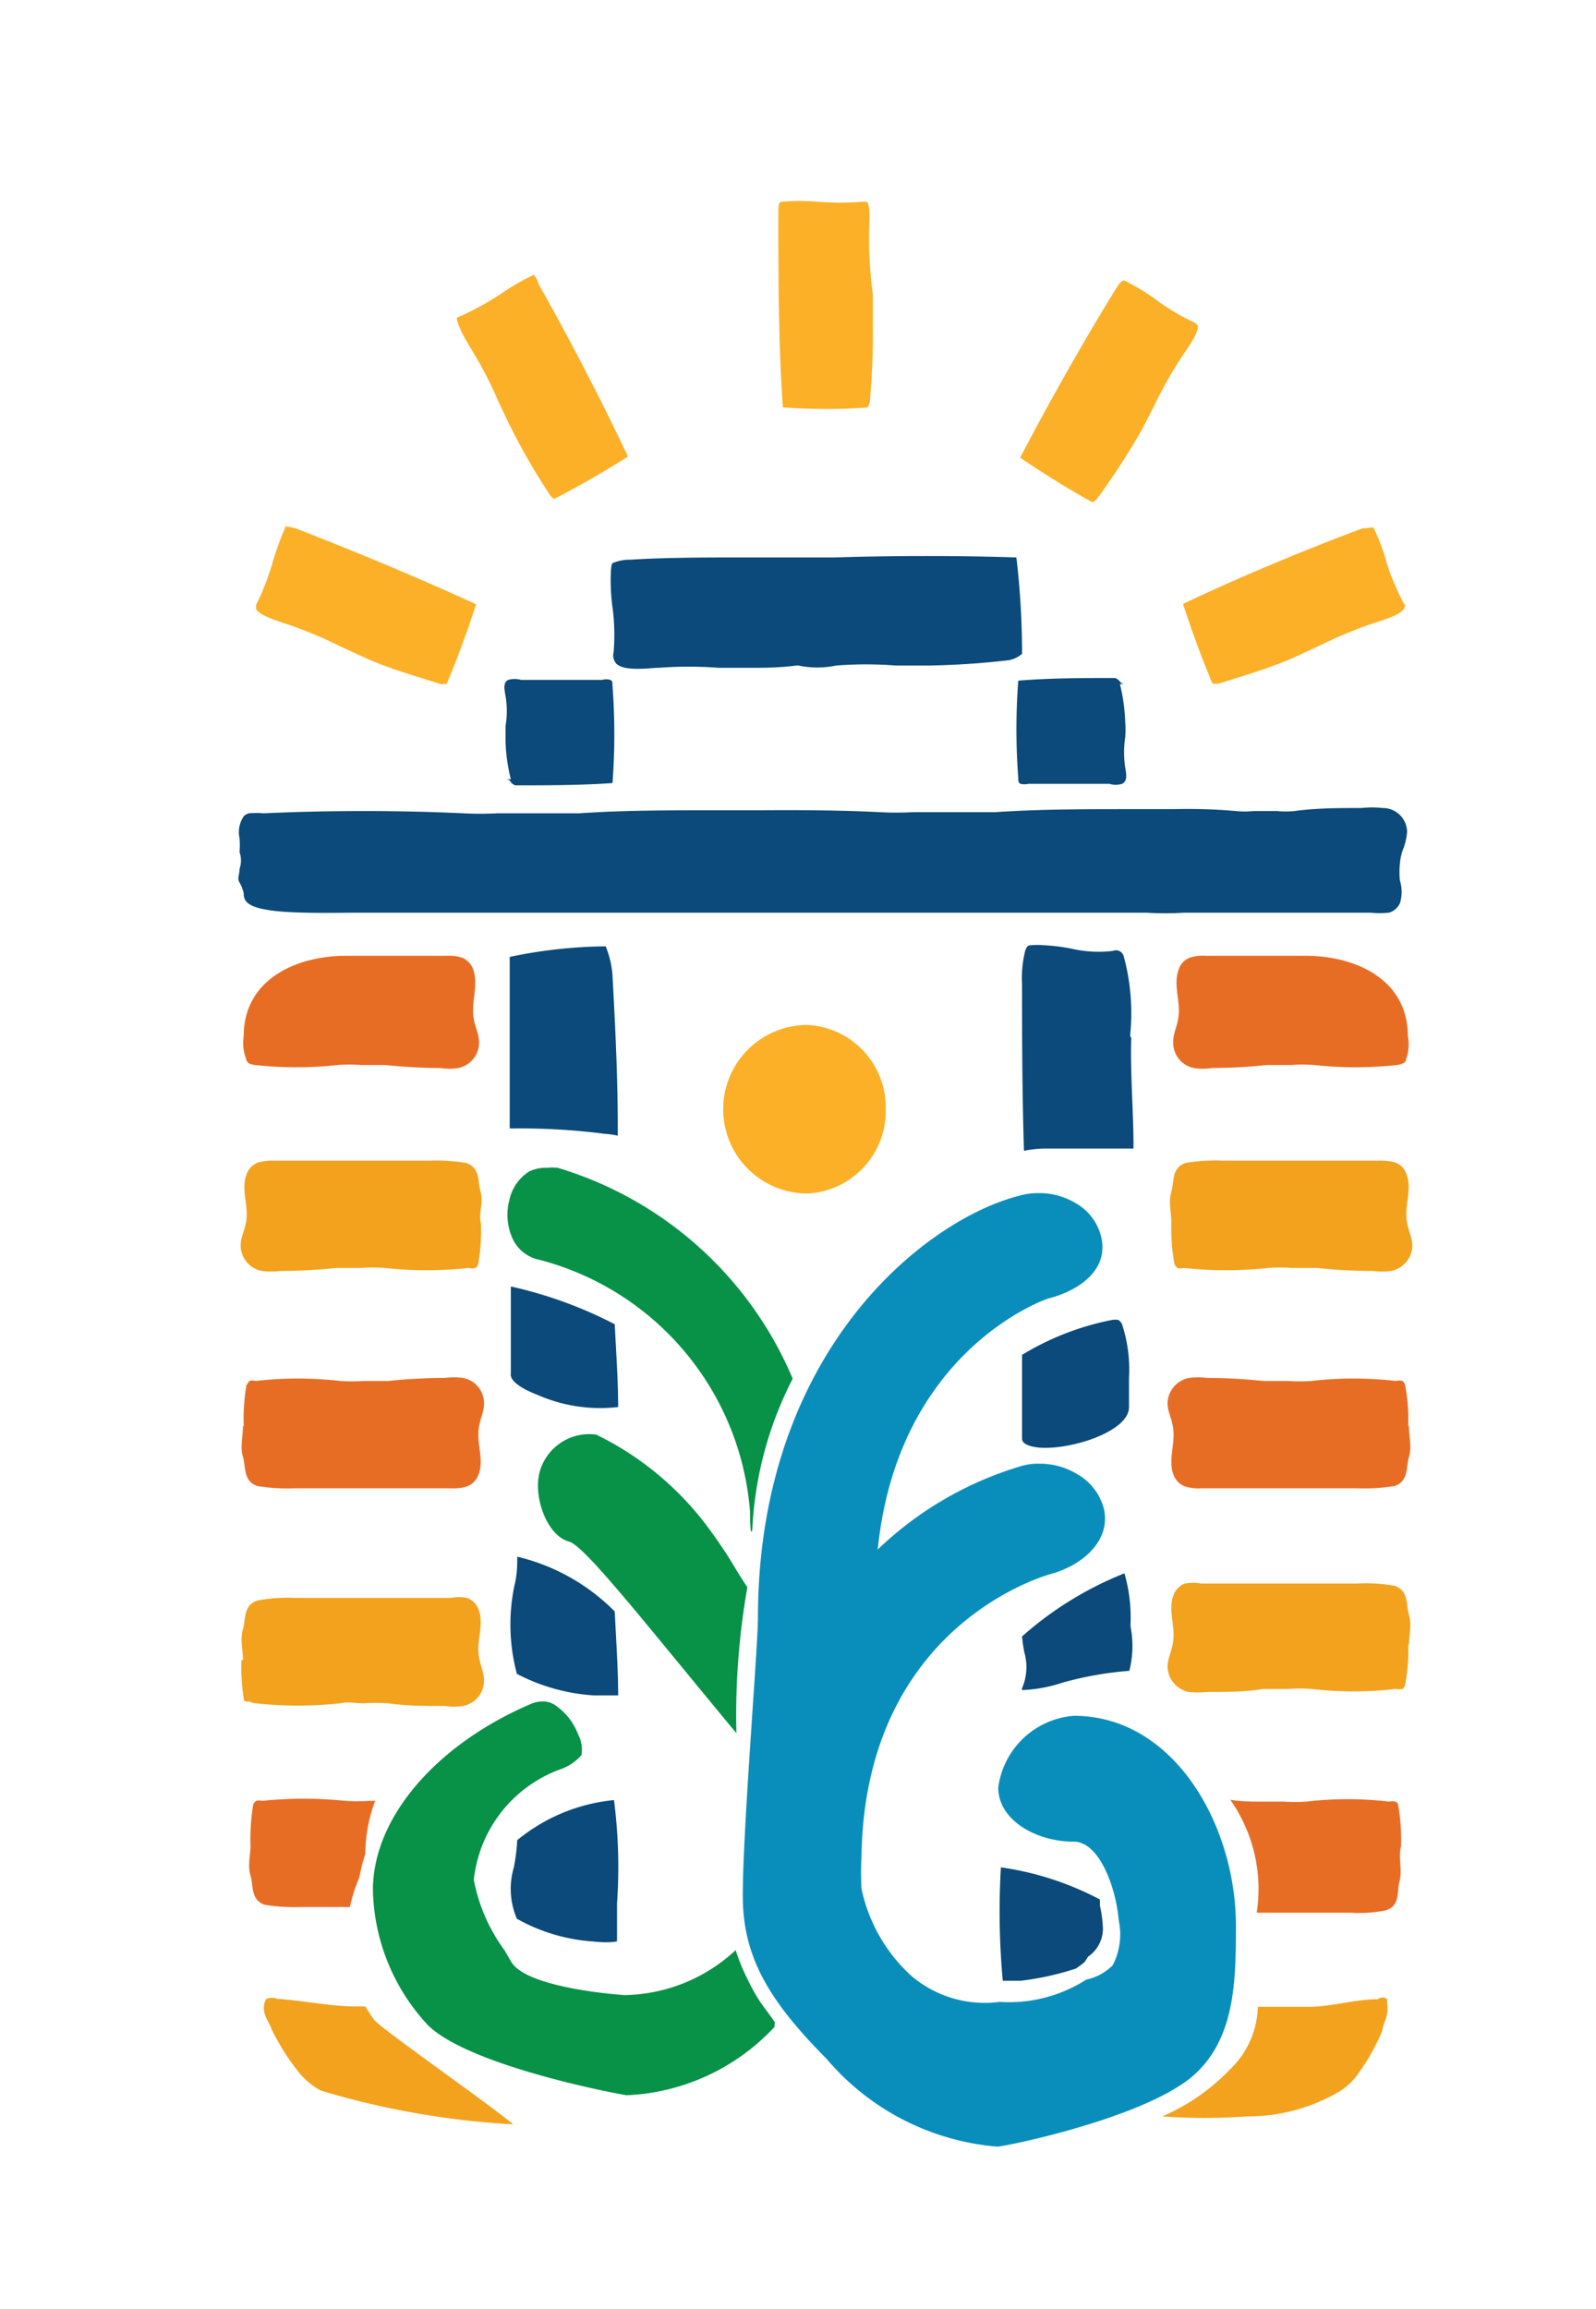
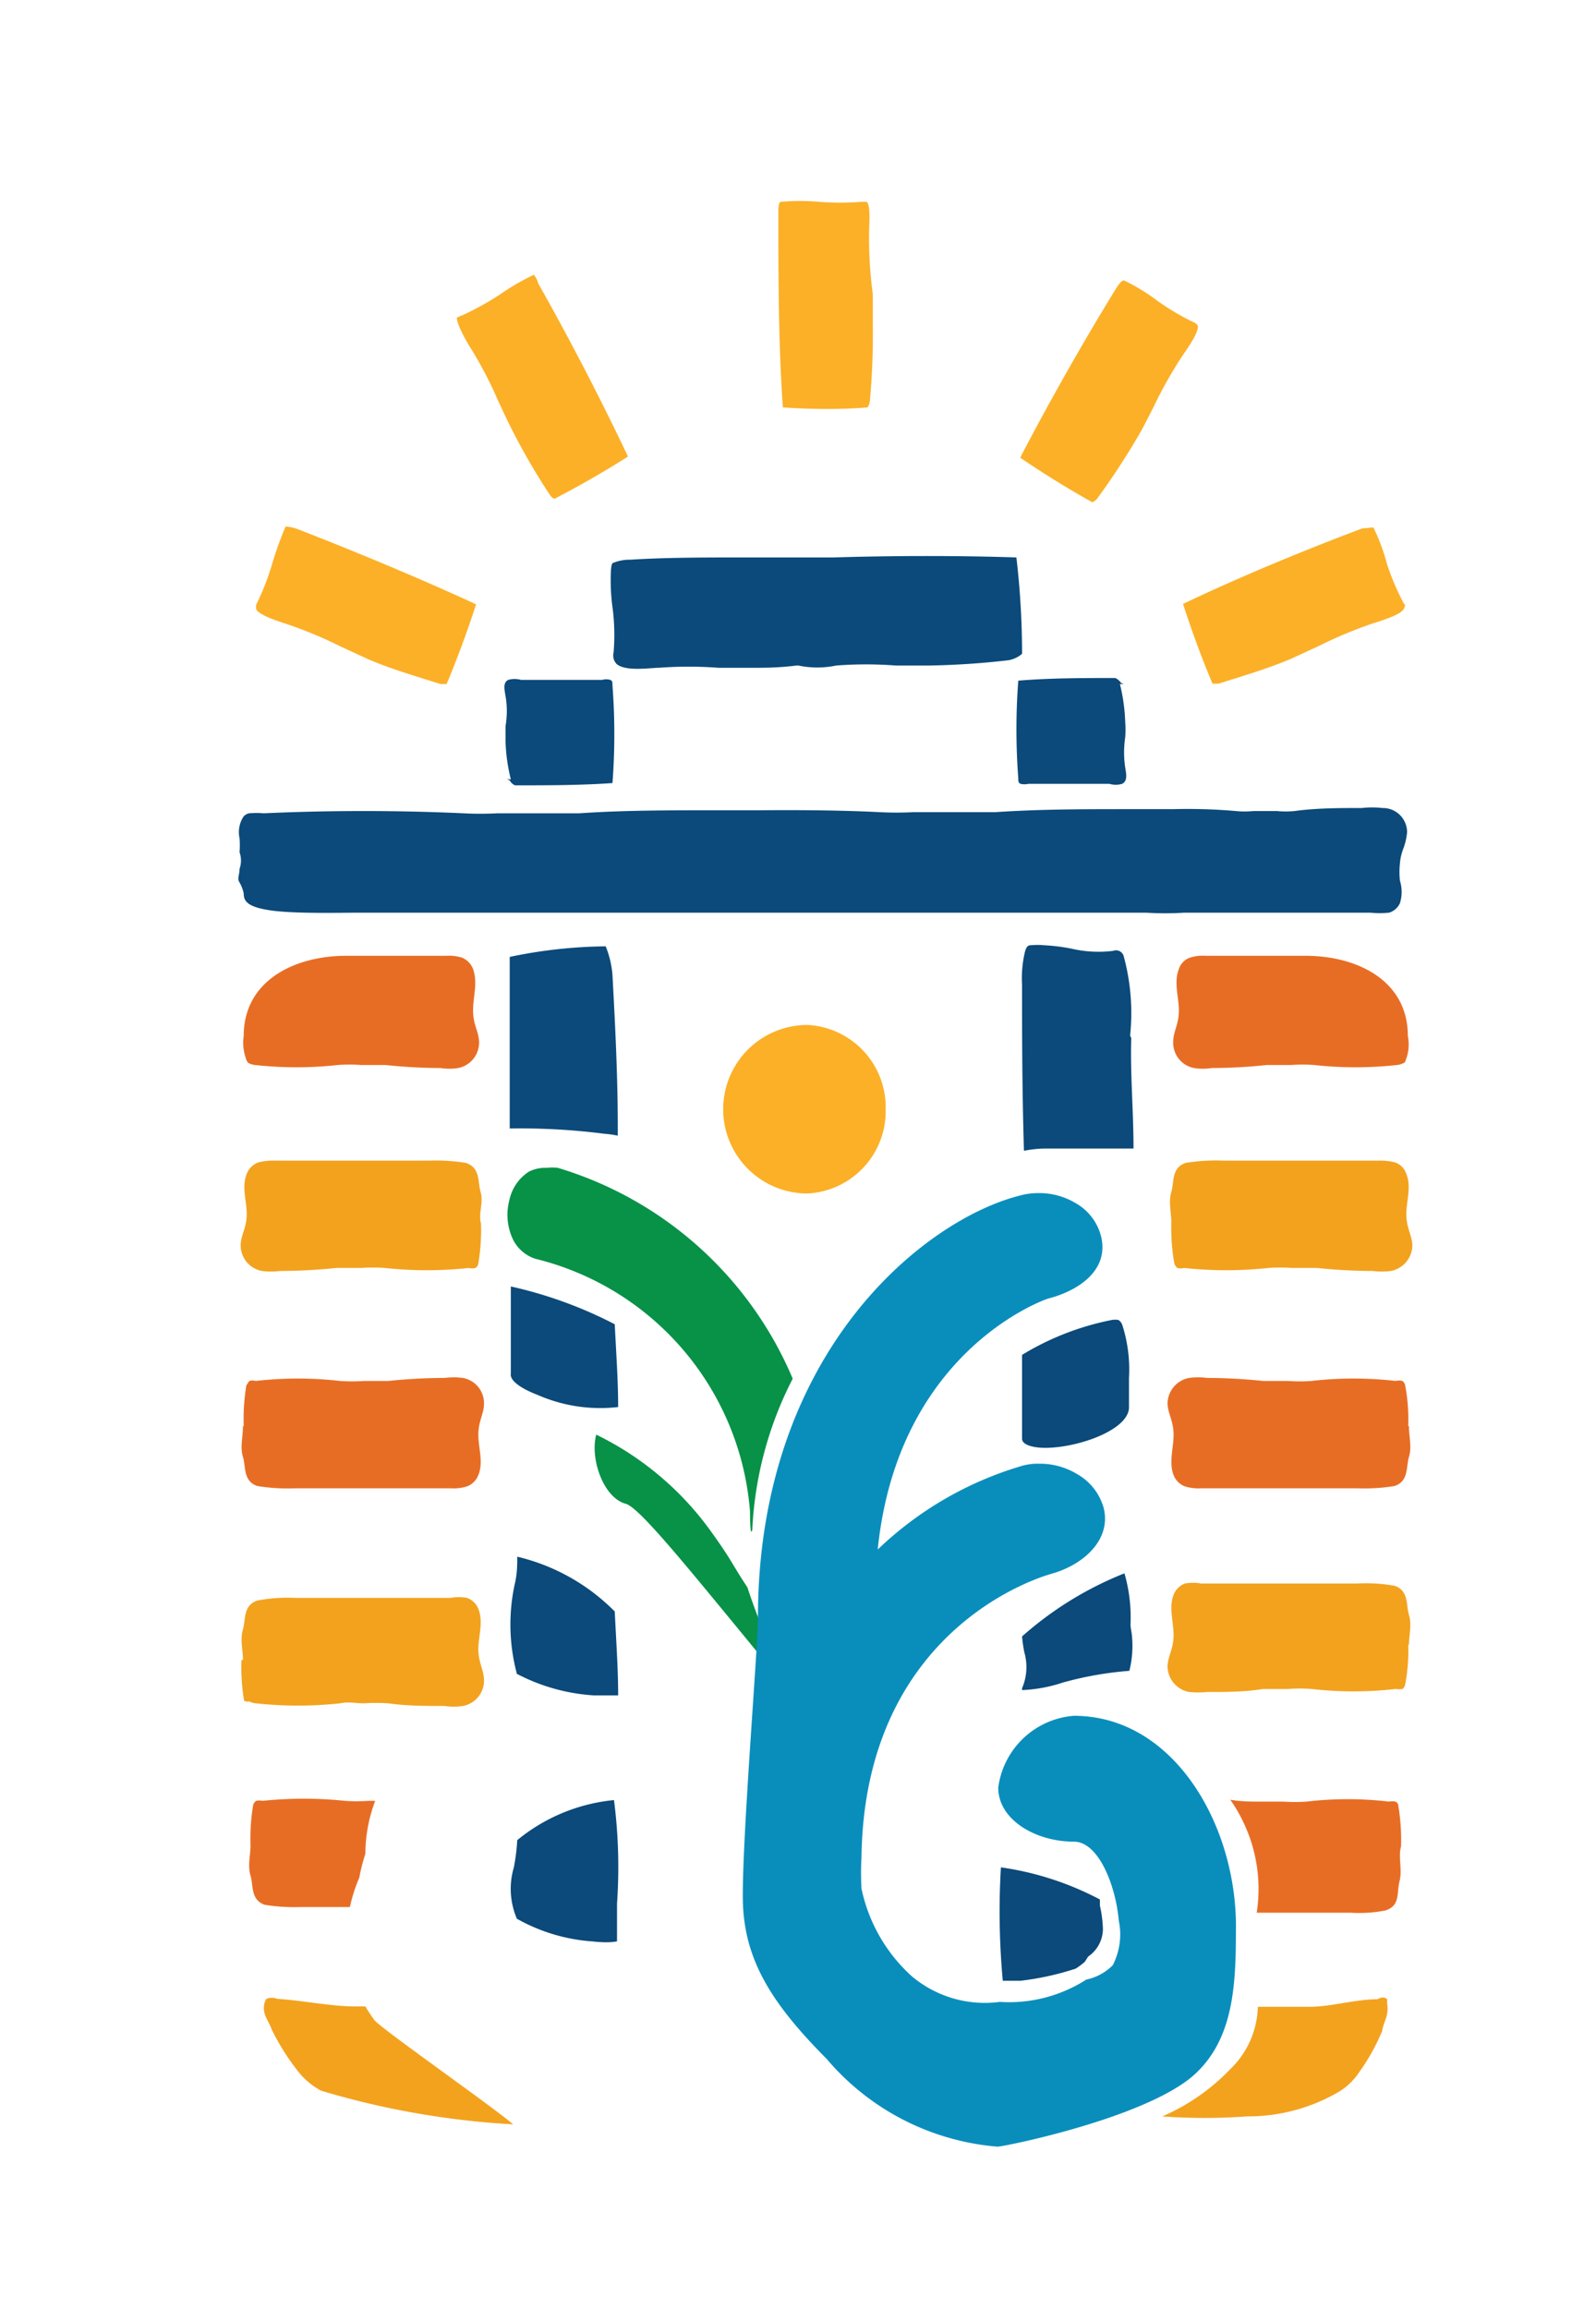
<svg xmlns="http://www.w3.org/2000/svg" id="Layer_1" data-name="Layer 1" viewBox="0 0 42.24 61.1">
  <defs>
    <style>.cls-1{fill:#e86d24;}.cls-2{fill:#f3a21e;}.cls-3{fill:#fcb027;}.cls-4{fill:#0b4a7a;}.cls-5{fill:#079247;}.cls-6{fill:#098ebc;}</style>
  </defs>
  <path class="cls-1" d="M6.43,37.75c0,.27-.08.54,0,.8s0,.64.38.77a5,5,0,0,0,1,.06l4.12,0a1.18,1.18,0,0,0,.43-.05.52.52,0,0,0,.3-.3c.14-.34,0-.71,0-1.07s.15-.55.15-.82a.68.68,0,0,0-.56-.68,1.91,1.91,0,0,0-.48,0,14.72,14.72,0,0,0-1.49.08c-.2,0-.44,0-.65,0a4.44,4.44,0,0,1-.63,0,9.79,9.79,0,0,0-2.23,0,.31.31,0,0,0-.17,0s-.06.08-.08.12a5.4,5.4,0,0,0-.07,1.06" />
  <path class="cls-1" d="M6.45,27.41c0-1.48,1.37-2.12,2.71-2.12s1.3,0,2.65,0a1.18,1.18,0,0,1,.42.05.53.53,0,0,1,.29.3c.13.36,0,.73,0,1.1s.15.55.16.83a.69.69,0,0,1-.55.69,1.49,1.49,0,0,1-.47,0,14.13,14.13,0,0,1-1.46-.08c-.2,0-.44,0-.64,0a4.29,4.29,0,0,0-.62,0,10,10,0,0,1-2.19,0,.48.48,0,0,1-.17-.05.21.21,0,0,1-.07-.12A1.22,1.22,0,0,1,6.45,27.41Z" />
  <path class="cls-1" d="M37.29,37.75c0,.27.08.54,0,.8s0,.64-.38.77a5.06,5.06,0,0,1-1,.06l-4.12,0a1.21,1.21,0,0,1-.43-.05.52.52,0,0,1-.3-.3c-.13-.34,0-.71,0-1.07s-.15-.55-.16-.82a.7.7,0,0,1,.57-.68,1.88,1.88,0,0,1,.48,0,14.68,14.68,0,0,1,1.48.08c.21,0,.45,0,.66,0a4.3,4.3,0,0,0,.62,0,9.78,9.78,0,0,1,2.23,0,.37.37,0,0,1,.18,0,.21.21,0,0,1,.07.12,4.74,4.74,0,0,1,.08,1.06" />
  <path class="cls-1" d="M9.51,49.68a4.85,4.85,0,0,1,.16-.63,4,4,0,0,1,.26-1.4H9.74a4.22,4.22,0,0,1-.61,0,10.59,10.59,0,0,0-2.18,0,.42.42,0,0,0-.17,0,.21.21,0,0,0-.08.11,5.5,5.5,0,0,0-.07,1.07l0,0c0,.26-.08.53,0,.8s0,.63.37.77a4.85,4.85,0,0,0,.94.06H9.26A4.24,4.24,0,0,1,9.51,49.68Z" />
  <path class="cls-1" d="M37.08,48.86l0,0a5.45,5.45,0,0,0-.07-1.07s0-.09-.08-.12a.43.43,0,0,0-.17,0,9.35,9.35,0,0,0-2.18,0,4.26,4.26,0,0,1-.61,0c-.2,0-.44,0-.64,0s-.51,0-.77-.05a3.92,3.92,0,0,1,.33.56,4.09,4.09,0,0,1,.37,2.43c.77,0,1.71,0,2.48,0a3.61,3.61,0,0,0,.93-.06c.4-.13.29-.47.37-.77S37,49.13,37.08,48.86Z" />
  <path class="cls-1" d="M37.26,27.41c0-1.48-1.36-2.12-2.71-2.12s-1.29,0-2.64,0a1.13,1.13,0,0,0-.42.05.48.48,0,0,0-.29.3c-.14.36,0,.73,0,1.1s-.15.55-.15.83a.68.68,0,0,0,.55.69,1.47,1.47,0,0,0,.47,0,14.13,14.13,0,0,0,1.46-.08c.2,0,.44,0,.64,0a4.22,4.22,0,0,1,.61,0,10,10,0,0,0,2.19,0,.42.42,0,0,0,.17-.05c.05,0,.06-.08.08-.12A1.15,1.15,0,0,0,37.26,27.41Z" />
  <path class="cls-2" d="M12.72,32.34c-.05-.27.08-.53,0-.8s0-.64-.39-.77a5,5,0,0,0-.95-.06l-4.12,0a1.49,1.49,0,0,0-.43.05.52.52,0,0,0-.3.3c-.14.35,0,.71,0,1.07s-.16.55-.16.82a.69.69,0,0,0,.56.68,1.94,1.94,0,0,0,.48,0,14.72,14.72,0,0,0,1.49-.08c.2,0,.45,0,.65,0a4.5,4.5,0,0,1,.63,0,10.39,10.39,0,0,0,2.23,0,.31.31,0,0,0,.17,0,.16.16,0,0,0,.08-.12,5.35,5.35,0,0,0,.07-1.06" />
  <path class="cls-2" d="M6.43,43.92c0-.27-.08-.54,0-.81s0-.63.38-.76a4.26,4.26,0,0,1,1-.07l4.12,0a1.18,1.18,0,0,1,.43,0,.51.51,0,0,1,.3.29c.14.35,0,.72,0,1.07s.15.55.15.83a.68.68,0,0,1-.56.67,1.54,1.54,0,0,1-.48,0c-.5,0-1,0-1.49-.07a4.75,4.75,0,0,0-.65,0c-.22,0-.41-.05-.63,0a10.39,10.39,0,0,1-2.23,0,.42.42,0,0,1-.17-.05A.21.21,0,0,1,6.46,45a5.45,5.45,0,0,1-.07-1.07" />
  <path class="cls-2" d="M9.9,53.44c-.08-.11-.16-.23-.23-.35H9.41c-.67,0-1.4-.16-2.07-.2a.39.39,0,0,0-.29,0A.42.42,0,0,0,7,53c-.07.3.1.44.2.72a6.25,6.25,0,0,0,.69,1.09,1.92,1.92,0,0,0,.61.51,21.88,21.88,0,0,0,5.08.89C13,55.71,10,53.62,9.9,53.44Z" />
  <path class="cls-2" d="M31,32.34c0-.27-.08-.53,0-.8s0-.64.38-.77a5,5,0,0,1,1-.06l4.12,0a1.54,1.54,0,0,1,.43.05.48.48,0,0,1,.29.3c.14.35,0,.71,0,1.07s.15.55.16.82a.7.7,0,0,1-.57.68,1.91,1.91,0,0,1-.48,0,14.68,14.68,0,0,1-1.48-.08c-.21,0-.45,0-.66,0a4.29,4.29,0,0,0-.62,0,10.39,10.39,0,0,1-2.23,0,.34.34,0,0,1-.18,0,.25.25,0,0,1-.08-.12A5.35,5.35,0,0,1,31,32.37" />
  <path class="cls-2" d="M37.29,43.53c0-.27.08-.54,0-.8s0-.64-.38-.77a4.35,4.35,0,0,0-1-.06l-4.12,0a1.21,1.21,0,0,0-.43,0,.52.52,0,0,0-.3.3c-.13.34,0,.71,0,1.07s-.15.54-.16.82a.7.7,0,0,0,.57.68,2.48,2.48,0,0,0,.48,0c.49,0,1,0,1.48-.08.21,0,.45,0,.66,0a4.3,4.3,0,0,1,.62,0,9.78,9.78,0,0,0,2.23,0,.53.53,0,0,0,.18,0,.21.21,0,0,0,.07-.12,4.78,4.78,0,0,0,.08-1.07" />
  <path class="cls-2" d="M36.71,53a.42.42,0,0,0,0-.1c-.05-.06-.16-.06-.25,0-.59,0-1.23.2-1.81.2l-1.36,0a2.37,2.37,0,0,1-.73,1.65A5.5,5.5,0,0,1,30.76,56,15.6,15.6,0,0,0,33,56a4.77,4.77,0,0,0,2.45-.66,1.74,1.74,0,0,0,.53-.52,5.42,5.42,0,0,0,.6-1.08C36.62,53.48,36.77,53.34,36.71,53Z" />
  <path class="cls-3" d="M36.71,14.93a5.33,5.33,0,0,0-.35-.95c0-.05-.14,0-.3,0-1.52.57-3.24,1.28-4.75,2,.23.71.49,1.42.78,2.11h.16c.63-.2,1.28-.39,1.9-.65l.76-.35a11.48,11.48,0,0,1,1.44-.6c.29-.09.75-.24.81-.39s0-.1,0-.12A6.54,6.54,0,0,1,36.71,14.93Z" />
  <path class="cls-3" d="M31.62,8.54a6.17,6.17,0,0,1-1-.59,5.33,5.33,0,0,0-.87-.53c-.06,0-.12.07-.21.21-.85,1.38-1.77,3-2.54,4.48.62.42,1.26.82,1.91,1.18a.32.32,0,0,0,.13-.1,19.43,19.43,0,0,0,1.1-1.68c.14-.24.26-.49.39-.74a11.31,11.31,0,0,1,.76-1.35c.18-.26.45-.65.41-.81A.35.35,0,0,0,31.62,8.54Z" />
  <path class="cls-3" d="M7.56,13.93h0a9,9,0,0,0-.36,1A6.54,6.54,0,0,1,6.78,16a.61.61,0,0,0,0,.12c.07.15.53.3.77.38A10.76,10.76,0,0,1,9,17.1l.76.35c.61.26,1.27.45,1.9.65h.16c.29-.69.55-1.4.78-2.11-1.52-.7-3.23-1.41-4.75-2A1.27,1.27,0,0,0,7.56,13.93Z" />
  <path class="cls-3" d="M14.13,7.27a6.35,6.35,0,0,0-.91.53,7.74,7.74,0,0,1-1,.55.52.52,0,0,0-.13.06c0,.16.22.57.36.79a10.76,10.76,0,0,1,.74,1.42c.12.25.23.5.36.75a17.45,17.45,0,0,0,1,1.72.32.32,0,0,0,.12.11c.66-.34,1.32-.72,1.95-1.12-.71-1.5-1.57-3.16-2.37-4.57A.69.69,0,0,0,14.13,7.27Z" />
  <path class="cls-3" d="M23,6.24c0-.31.05-.79-.06-.9h-.14a7.1,7.1,0,0,1-1.13,0,5.85,5.85,0,0,0-1,0c-.06,0-.07.13-.07.29,0,1.62,0,3.48.12,5.15.74.05,1.5.06,2.24,0a.36.36,0,0,0,.06-.15h0a19.19,19.19,0,0,0,.08-2c0-.28,0-.56,0-.84A11.38,11.38,0,0,1,23,6.24Z" />
  <path class="cls-4" d="M29.92,43a4.23,4.23,0,0,0-.16-1.37,9.19,9.19,0,0,0-2.71,1.67,3.85,3.85,0,0,0,.06.42,1.41,1.41,0,0,1-.06.95l0,.05a3.92,3.92,0,0,0,1.08-.2,9.19,9.19,0,0,1,1.76-.31,2.73,2.73,0,0,0,.06-1A2.2,2.2,0,0,1,29.92,43Z" />
  <path class="cls-3" d="M23.44,29.35a2.18,2.18,0,0,0-2.07-2.23,2.23,2.23,0,0,0,0,4.46A2.18,2.18,0,0,0,23.44,29.35Z" />
  <path class="cls-4" d="M29.91,27.4a5.74,5.74,0,0,0-.17-2.1.21.21,0,0,0-.28-.14,3.17,3.17,0,0,1-1.11-.06,5,5,0,0,0-.74-.09,1.53,1.53,0,0,0-.3,0c-.08,0-.13,0-.18.16a3,3,0,0,0-.08.89c0,1.29,0,2.72.05,4.39a3,3,0,0,1,.59-.06H30c0-1-.09-2-.06-2.92Z" />
  <path class="cls-4" d="M16.35,30.05h0v-.25c0-1.34-.07-2.7-.14-4a2.54,2.54,0,0,0-.18-.76,12.83,12.83,0,0,0-2.54.28c0,1.33,0,2.86,0,4.54A17.47,17.47,0,0,1,16,30,2.58,2.58,0,0,1,16.35,30.05Z" />
  <path class="cls-4" d="M36.59,21.38a2.51,2.51,0,0,0-.55,0c-.59,0-1.19,0-1.78.08a2.48,2.48,0,0,1-.47,0l-.32,0-.3,0a2.26,2.26,0,0,1-.46,0,14.88,14.88,0,0,0-1.66-.05H31c-.35,0-.75,0-1.13,0-1.16,0-2.36,0-3.53.08-.29,0-.61,0-.92,0l-.64,0-.61,0a8.49,8.49,0,0,1-.88,0c-1-.05-2.1-.06-3.22-.05h-.08c-.36,0-.75,0-1.13,0-1.17,0-2.37,0-3.53.08-.29,0-.61,0-.92,0l-.64,0-.61,0a8.68,8.68,0,0,1-.89,0c-1.76-.08-3.54-.08-5.29,0a2.34,2.34,0,0,0-.39,0,.28.28,0,0,0-.14.08.75.75,0,0,0-.11.58,2.32,2.32,0,0,1,0,.37h0l0,0a.66.66,0,0,1,0,.44c0,.16-.07.26,0,.36a1,1,0,0,1,.11.29c0,.2.09.36.72.45s1.83.06,2.26.06l9.15,0c.42,0,1.05,0,1.86,0l9.9,0a8.12,8.12,0,0,0,1,0l4.93,0a2.63,2.63,0,0,0,.49,0,.46.46,0,0,0,.29-.25,1,1,0,0,0,0-.6,2.22,2.22,0,0,1,0-.45,1.43,1.43,0,0,1,.1-.42,1.69,1.69,0,0,0,.09-.41A.64.64,0,0,0,36.59,21.38Z" />
  <path class="cls-4" d="M16.24,17.26a.33.33,0,0,0,.08.31c.2.17.67.13,1.06.1h.05a10.55,10.55,0,0,1,1.59,0l.87,0c.35,0,.71,0,1.19-.06h.05a2.44,2.44,0,0,0,1,0,10.42,10.42,0,0,1,1.58,0l.88,0a21,21,0,0,0,2.1-.14.75.75,0,0,0,.36-.17,21.81,21.81,0,0,0-.15-2.55c-1.5-.05-3.21-.05-4.83,0-.77,0-1.58,0-2.39,0-1,0-2.07,0-3,.06a1.12,1.12,0,0,0-.44.08c-.05,0-.06.09-.07.19a5.38,5.38,0,0,0,.05,1.06A5.61,5.61,0,0,1,16.24,17.26Z" />
  <path class="cls-4" d="M13.49,20.65a.3.3,0,0,0,.14.13c.86,0,1.73,0,2.58-.06a17.08,17.08,0,0,0,0-2.58c0-.08,0-.13-.06-.15a.36.36,0,0,0-.21,0c-.35,0-.72,0-1.07,0s-.71,0-1.08,0a.62.62,0,0,0-.34,0c-.13.07-.11.21-.07.43a2.34,2.34,0,0,1,0,.79c0,.14,0,.28,0,.41a4.63,4.63,0,0,0,.14,1l-.1,0h0Z" />
  <path class="cls-4" d="M29.67,18.07a.4.4,0,0,0-.15-.13c-.85,0-1.72,0-2.57.07a17.08,17.08,0,0,0,0,2.58c0,.08,0,.12.06.15a.46.46,0,0,0,.21,0c.35,0,.71,0,1.06,0s.72,0,1.08,0a.59.59,0,0,0,.34,0c.13-.07.12-.21.08-.43a2.7,2.7,0,0,1,0-.8,2.73,2.73,0,0,0,0-.41,4.82,4.82,0,0,0-.14-1l.1,0h0Z" />
  <path class="cls-4" d="M29.56,34.92l-.1,0a7.25,7.25,0,0,0-2.41.93c0,.72,0,1.46,0,2.22,0,.17.32.24.61.24h0c.87,0,2.2-.47,2.22-1.06v-.13c0-.22,0-.44,0-.66a3.87,3.87,0,0,0-.18-1.41C29.68,35,29.63,34.92,29.56,34.92Z" />
  <path class="cls-4" d="M14.23,36.91a4.12,4.12,0,0,0,2.13.32c0-.7-.05-1.38-.09-2.19a11.29,11.29,0,0,0-2.75-1q0,1.13,0,2.31C13.49,36.52,13.76,36.73,14.23,36.91Z" />
  <path class="cls-4" d="M15.72,44.86c.45,0,.61,0,.64,0,0-.7-.05-1.39-.09-2.22a5.37,5.37,0,0,0-2.58-1.45c0,.2,0,.46-.07.74a5.06,5.06,0,0,0,.06,2.36A5.07,5.07,0,0,0,15.72,44.86Z" />
  <path class="cls-4" d="M13.69,48.69a5.45,5.45,0,0,1-.09.72,2,2,0,0,0,.08,1.36,4.75,4.75,0,0,0,2,.6c.45.05.62,0,.65,0,0-.2,0-.56,0-1a13.85,13.85,0,0,0-.08-2.74A4.75,4.75,0,0,0,13.69,48.69Z" />
  <path class="cls-4" d="M28.8,51.77a.89.89,0,0,0,.39-.73,3.29,3.29,0,0,0-.08-.62l0-.16a8,8,0,0,0-2.62-.85,19.93,19.93,0,0,0,.05,3c.1,0,.26,0,.48,0a7.55,7.55,0,0,0,1.45-.32,2.15,2.15,0,0,0,.24-.18Z" />
  <path class="cls-5" d="M14.76,30.9a1.33,1.33,0,0,0-.28,0A1,1,0,0,0,14,31a1.19,1.19,0,0,0-.52.76,1.52,1.52,0,0,0,.08,1,1,1,0,0,0,.62.55A7.48,7.48,0,0,1,19.85,40c0,.07,0,.71.06.48a9.7,9.7,0,0,1,1.07-4A9.8,9.8,0,0,0,14.76,30.9Z" />
-   <path class="cls-5" d="M19.78,42c-.45-.68-.38-.67-1-1.53a8.11,8.11,0,0,0-3-2.51h0a1.36,1.36,0,0,0-1.5,1c-.17.64.19,1.67.78,1.83.42.11,2.07,2.23,4.43,5.07A19.52,19.52,0,0,1,19.78,42Z" />
-   <path class="cls-5" d="M20.52,53.53c-.13-.2-.27-.37-.4-.56a4.91,4.91,0,0,1-.33-.59,5.32,5.32,0,0,1-.32-.78,4.41,4.41,0,0,1-2.94,1.19s-2.57-.16-3-.88l-.18-.31a4.59,4.59,0,0,1-.81-1.86,3.51,3.51,0,0,1,2.25-2.91,1.34,1.34,0,0,0,.6-.39.88.88,0,0,0-.09-.55,1.64,1.64,0,0,0-.59-.76.58.58,0,0,0-.35-.11.81.81,0,0,0-.32.07c-2.49,1.07-4.17,3-4.17,4.92a5.4,5.4,0,0,0,1.45,3.57c1,1,4.45,1.72,5.26,1.86a5.67,5.67,0,0,0,3.92-1.81s0-.05,0-.09Z" />
+   <path class="cls-5" d="M19.78,42c-.45-.68-.38-.67-1-1.53a8.11,8.11,0,0,0-3-2.51h0c-.17.64.19,1.67.78,1.83.42.11,2.07,2.23,4.43,5.07A19.52,19.52,0,0,1,19.78,42Z" />
  <path class="cls-6" d="M28.42,45.4a2.19,2.19,0,0,0-2,1.9c0,.86,1,1.43,2,1.43.66,0,1.11,1.17,1.19,2.09A1.78,1.78,0,0,1,29.45,52a1.39,1.39,0,0,1-.7.38,3.79,3.79,0,0,1-2.29.59,3,3,0,0,1-2.33-.68,4.32,4.32,0,0,1-1.33-2.32,7.73,7.73,0,0,1,0-.84c.09-6.21,5-7.47,5-7.48.86-.23,1.62-.9,1.41-1.75a1.49,1.49,0,0,0-.71-.9,1.89,1.89,0,0,0-1-.27,1.54,1.54,0,0,0-.43.05A9.3,9.3,0,0,0,23.23,41c.54-5.3,4.47-6.63,4.51-6.64.82-.21,1.62-.76,1.4-1.65a1.41,1.41,0,0,0-.68-.88,1.87,1.87,0,0,0-1-.26,1.74,1.74,0,0,0-.45.06c-2.54.63-6.95,4.15-6.95,11.18,0,.77-.42,5.84-.4,7.44s.76,2.76,2.22,4.23a6.63,6.63,0,0,0,4.52,2.32c.18,0,4.14-.8,5.31-2,.93-.93,1-2.28,1-3.71C32.76,48.36,31.1,45.4,28.42,45.4Z" />
</svg>